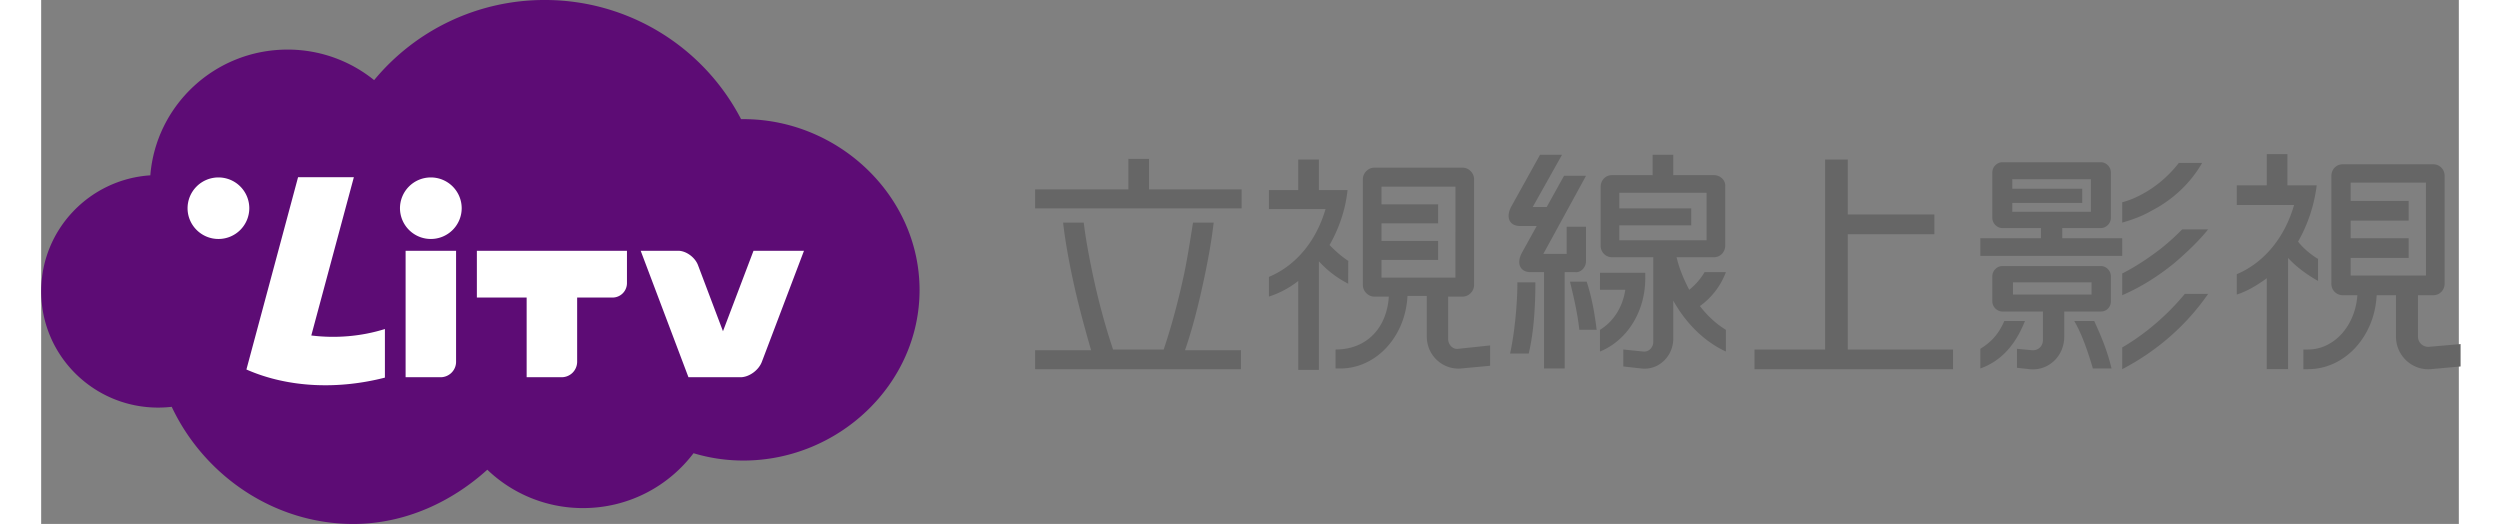
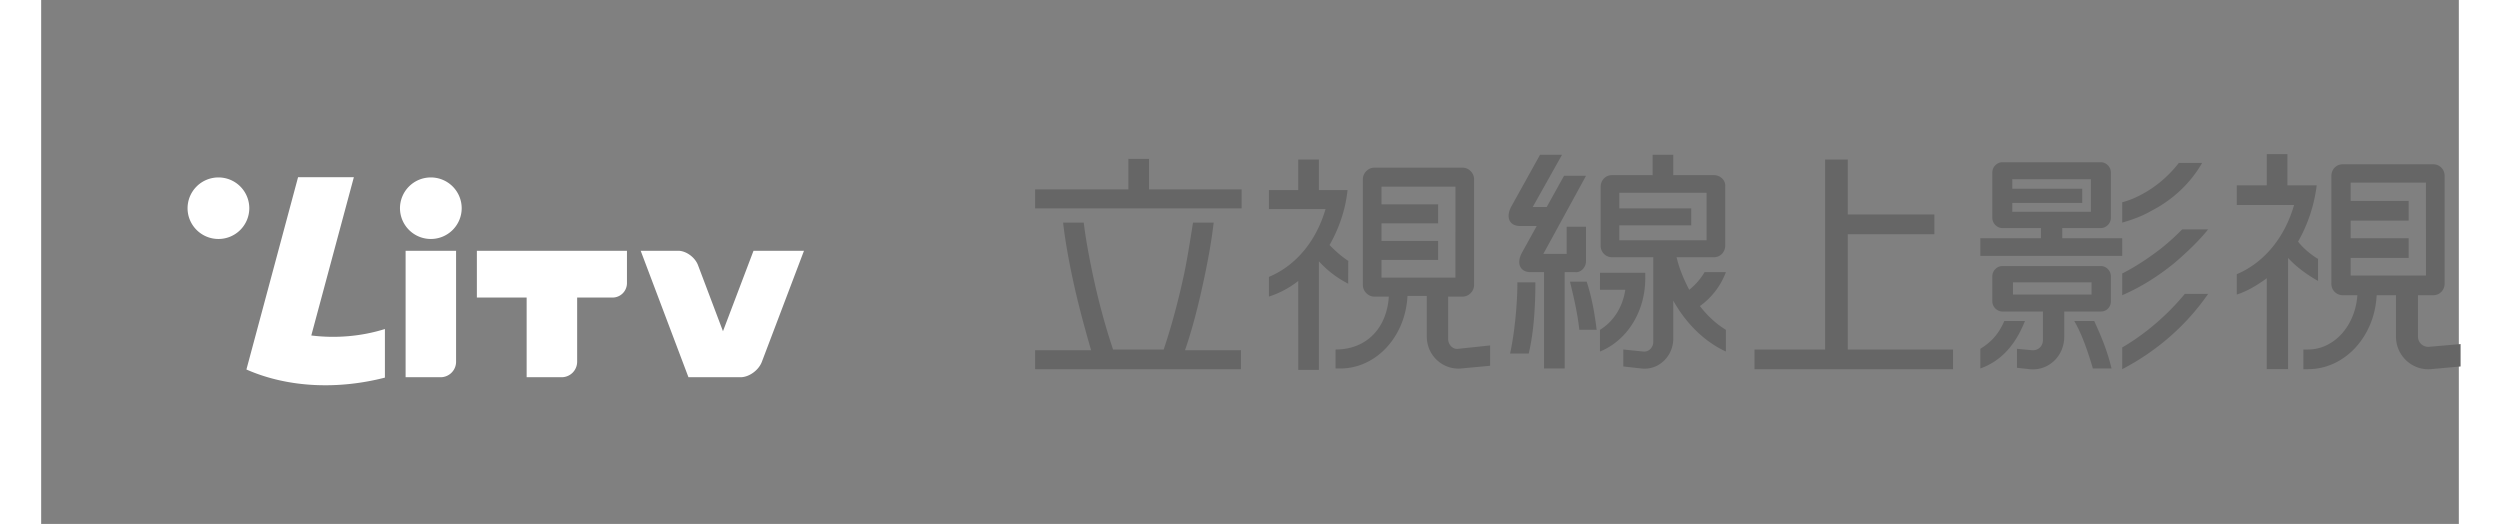
<svg xmlns="http://www.w3.org/2000/svg" width="167" height="35" viewBox="0 0 323 70">
  <rect x="0" y="0" width="323" height="70" fill="#808080" stroke="none" />
  <g fill="none" fill-rule="evenodd">
-     <path d="M15.626 54.454c.615 0 1.222-.036 1.817-.102C21.698 63.394 30.989 70 41.699 70c6.917 0 13.16-2.957 17.905-7.247a18.433 18.433 0 0 0 12.79 5.127c6.038 0 11.39-2.88 14.76-7.33 2.109.637 4.351.979 6.674.979 12.668 0 23.525-10.185 23.525-22.78s-10.857-22.831-23.525-22.831h-.321A29.506 29.506 0 0 0 67.27 0a29.502 29.502 0 0 0-22.786 10.705 18.352 18.352 0 0 0-11.573-4.08c-9.656 0-17.57 7.398-18.327 16.798C6.44 23.958 0 30.695 0 38.922 0 47.5 6.998 54.454 15.626 54.454" fill="#5D0C75" />
    <path d="M41.775 23.676L36.089 44.82c3.267.406 6.677.13 9.835-.864v6.493c-6.09 1.571-12.81 1.423-18.503-1.084l6.9-25.688h7.454zm13.656 9.827V48.34c0 1.134-.93 2.058-2.072 2.058h-4.67V33.503h6.742zm29.672 0c1.058 0 2.252.87 2.649 1.92l3.337 8.83 4.08-10.75h6.743L96.284 48.34c-.43 1.134-1.716 2.058-2.853 2.058h-6.953l-6.382-16.894h5.007zm-6.841 0v4.328a1.93 1.93 0 0 1-1.928 1.923h-4.727v8.585a2.07 2.07 0 0 1-2.072 2.058H64.86V39.754h-6.65v-6.25h20.052zm-26.203-9.797a4.119 4.119 0 0 1 4.123 4.11 4.119 4.119 0 0 1-4.123 4.111 4.119 4.119 0 0 1-4.122-4.11 4.119 4.119 0 0 1 4.122-4.111zm-28.374 0a4.116 4.116 0 0 1 4.121 4.11 4.116 4.116 0 0 1-4.12 4.111c-2.279 0-4.127-1.843-4.127-4.11a4.12 4.12 0 0 1 4.126-4.111z" fill="#FFF" />
    <path d="M170.704 21.313v4.08h3.827c-.267 2.628-1.157 5.166-2.403 7.341.801.816 1.602 1.54 2.581 2.175h-.089V37.9a13.726 13.726 0 0 1-3.916-2.99v14.502h-2.758V37.538a12.58 12.58 0 0 1-3.916 2.085v-2.629c3.649-1.54 6.318-4.804 7.564-9.064h-7.564v-2.538h3.916v-4.079h2.758zm104.476 14.23c.712 0 1.335.635 1.335 1.36v3.354c0 .725-.534 1.36-1.335 1.36h-4.894v3.353c0 2.629-2.136 4.623-4.628 4.351l-1.69-.181v-2.538l1.957.181c.89.09 1.513-.544 1.513-1.36v-3.806h-5.429c-.712 0-1.335-.635-1.335-1.36v-3.354c0-.725.623-1.36 1.335-1.36zm44.407-13.595c.8 0 1.513.634 1.513 1.54V37.9c0 .816-.623 1.541-1.513 1.541h-2.047v5.53c0 .815.712 1.45 1.513 1.359l4.182-.363v2.992l-4.004.362c-2.492.181-4.628-1.813-4.628-4.35v-5.53h-2.58c-.268 5.53-4.272 9.88-9.167 9.88h-.623v-2.628h.623c3.471 0 6.319-3.173 6.586-7.252h-1.958a1.513 1.513 0 0 1-1.513-1.54V23.488c0-.816.623-1.541 1.513-1.541zm-30.08 17.312c-2.936 4.26-6.94 7.704-11.48 10.061v-2.9c3.115-1.813 6.052-4.351 8.366-7.16zM139.29 29.743c.267 2.266.712 4.532 1.157 6.707.712 3.354 1.602 6.798 2.76 10.243h6.762c1.157-3.445 2.047-6.89 2.76-10.243.444-2.175.8-4.441 1.156-6.707h2.759c-.267 2.357-.712 4.804-1.246 7.342-.712 3.353-1.513 6.616-2.58 9.698h7.474v2.538h-27.498v-2.538h7.475c-.89-3.082-1.78-6.345-2.491-9.698-.534-2.538-.98-4.985-1.246-7.342zm102.073-8.43v7.342h11.57v2.629h-11.57v15.409h14.061v2.628h-26.52v-2.628h9.434v-25.38h3.025zm58.735-.725v4.17h3.915a20.225 20.225 0 0 1-2.492 7.523c.712.906 1.602 1.631 2.581 2.266h.09v2.99c-1.425-.815-2.849-1.812-4.005-3.08V49.32h-2.848V37.175c-1.246.907-2.58 1.723-4.005 2.176v-2.72c3.649-1.54 6.408-4.894 7.653-9.245h-7.653v-2.628h4.005v-4.17h2.759zm-82.05.09v2.72h5.428c.89 0 1.602.725 1.513 1.541v7.886c0 .815-.623 1.54-1.513 1.54h-4.983c.356 1.541.979 2.992 1.69 4.351a8.62 8.62 0 0 0 2.047-2.356h2.848a9.804 9.804 0 0 1-3.47 4.532c.978 1.269 2.135 2.356 3.47 3.172v2.9c-2.759-1.268-5.25-3.625-7.03-6.798v5.076c0 2.357-1.958 4.26-4.272 3.988l-2.403-.271v-2.266l2.67.271c.712.091 1.335-.543 1.335-1.268v-11.33h-5.517a1.514 1.514 0 0 1-1.513-1.541v-7.886c0-.816.623-1.54 1.512-1.54h5.429v-2.72h2.759zm-28.122 1.723c.801 0 1.513.725 1.513 1.54v14.14c0 .817-.712 1.542-1.513 1.542h-1.957v5.62c0 .815.623 1.45 1.335 1.359l4.271-.453v2.719l-3.916.362c-2.402.182-4.538-1.722-4.538-4.26v-5.438h-2.58c-.268 5.438-4.183 9.698-8.989 9.698h-.623v-2.537c4.183 0 6.852-2.9 7.12-7.07h-1.958c-.801 0-1.513-.725-1.513-1.541v-14.14c0-.816.712-1.541 1.513-1.541zm13.26-1.722l-3.915 6.98h1.868l2.314-4.17h2.937l-5.696 10.423h3.115v-3.625h2.58v4.622c0 .816-.711 1.541-1.423 1.45h-1.424V49.23h-2.759V36.36h-1.78c-1.423 0-1.957-1.179-1.156-2.629l1.957-3.535h-2.224c-1.424 0-1.958-1.178-1.157-2.628l3.826-6.89h2.937zm61.849 22.207c-1.157 2.9-2.937 5.257-5.962 6.344v-2.628c1.601-.997 2.491-2.085 3.203-3.716zm9.255 0c.979 2.175 1.691 3.807 2.314 6.344h-2.492c-.623-2.084-1.424-4.532-2.492-6.344zm-74.663-5.167c0 2.991-.178 6.526-.89 9.517h-2.492c.623-2.81.979-6.707.979-9.517zm14.683-1.269v.725c0 4.532-2.492 8.34-6.051 9.79v-2.901c1.78-1.088 3.025-2.991 3.381-5.348h-3.381V36.45h6.051zm-7.831 1.179c.712 2.175 1.068 4.26 1.335 6.435H205.5c-.267-2.357-.712-4.17-1.246-6.435zm83.029-6.98c-1.246 1.541-2.76 2.991-4.45 4.442-2.314 1.903-4.716 3.353-7.03 4.35v-2.9c1.958-.997 3.826-2.266 5.428-3.535.89-.725 1.78-1.541 2.581-2.357zm-15.574 7.07h-10.5v1.632h10.5v-1.632zm-84.986-12.78h-9.878v2.357h7.564v2.538h-7.564v2.356h7.564v2.538h-7.564v2.357h9.878V24.939zm129.66-.544h-10.056v2.447h7.742v2.629h-7.742v2.357h7.742v2.628h-7.742v2.357h10.056V24.395zm-43.428-2.72c.712 0 1.335.635 1.335 1.36v6.073c0 .726-.623 1.36-1.335 1.36h-5.161v1.36h8.009v2.356h-18.955v-2.356h8.098v-1.36h-5.162c-.712 0-1.335-.634-1.335-1.36v-6.072c0-.726.623-1.36 1.335-1.36zm-52.683 4.08H210.84v2.084h9.611v2.266h-9.61V32.1h11.657v-6.345zm66.21-3.988c-1.513 2.628-3.827 4.894-6.853 6.435-1.245.725-2.58 1.178-3.826 1.54v-2.718a11.823 11.823 0 0 0 2.67-1.088c1.868-.997 3.56-2.447 4.894-4.17zm-14.862 2.175h-10.5v1.269h9.343v1.903h-9.344v1.179h10.501v-4.351zm-125.833-2.72v4.08h12.37v2.537h-27.588v-2.537h12.459v-4.08h2.759z" fill="#666" />
  </g>
</svg>